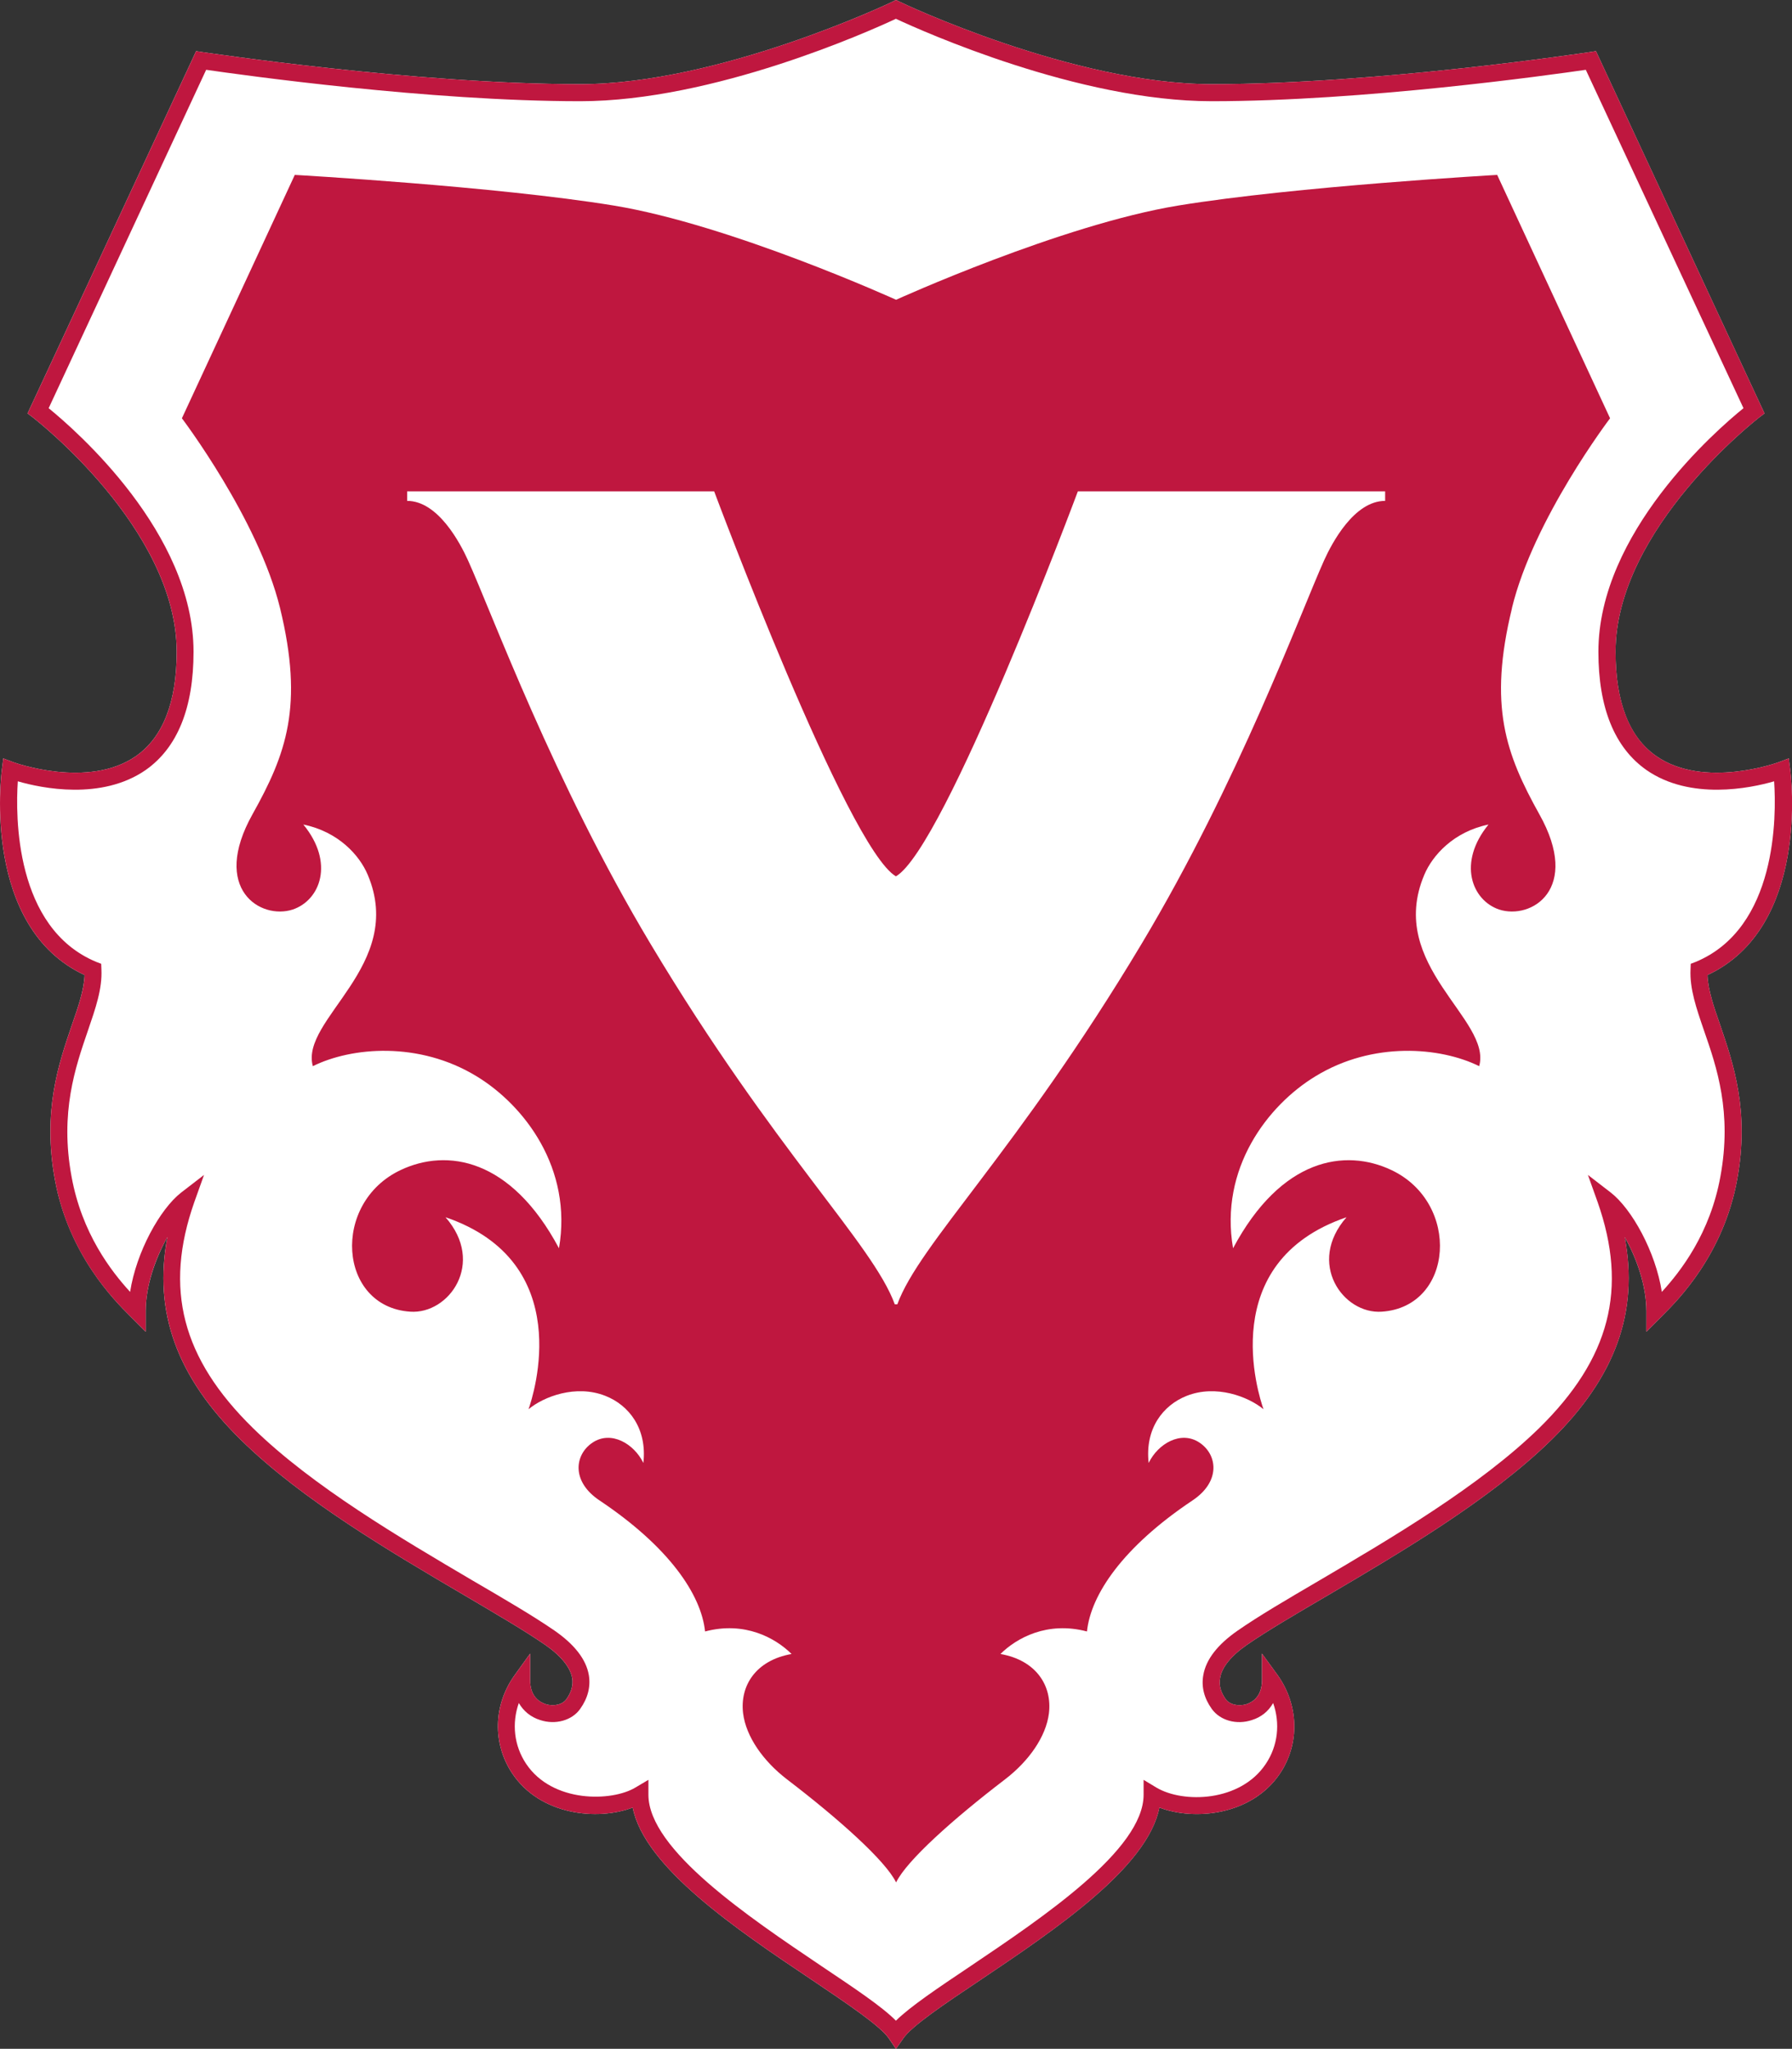
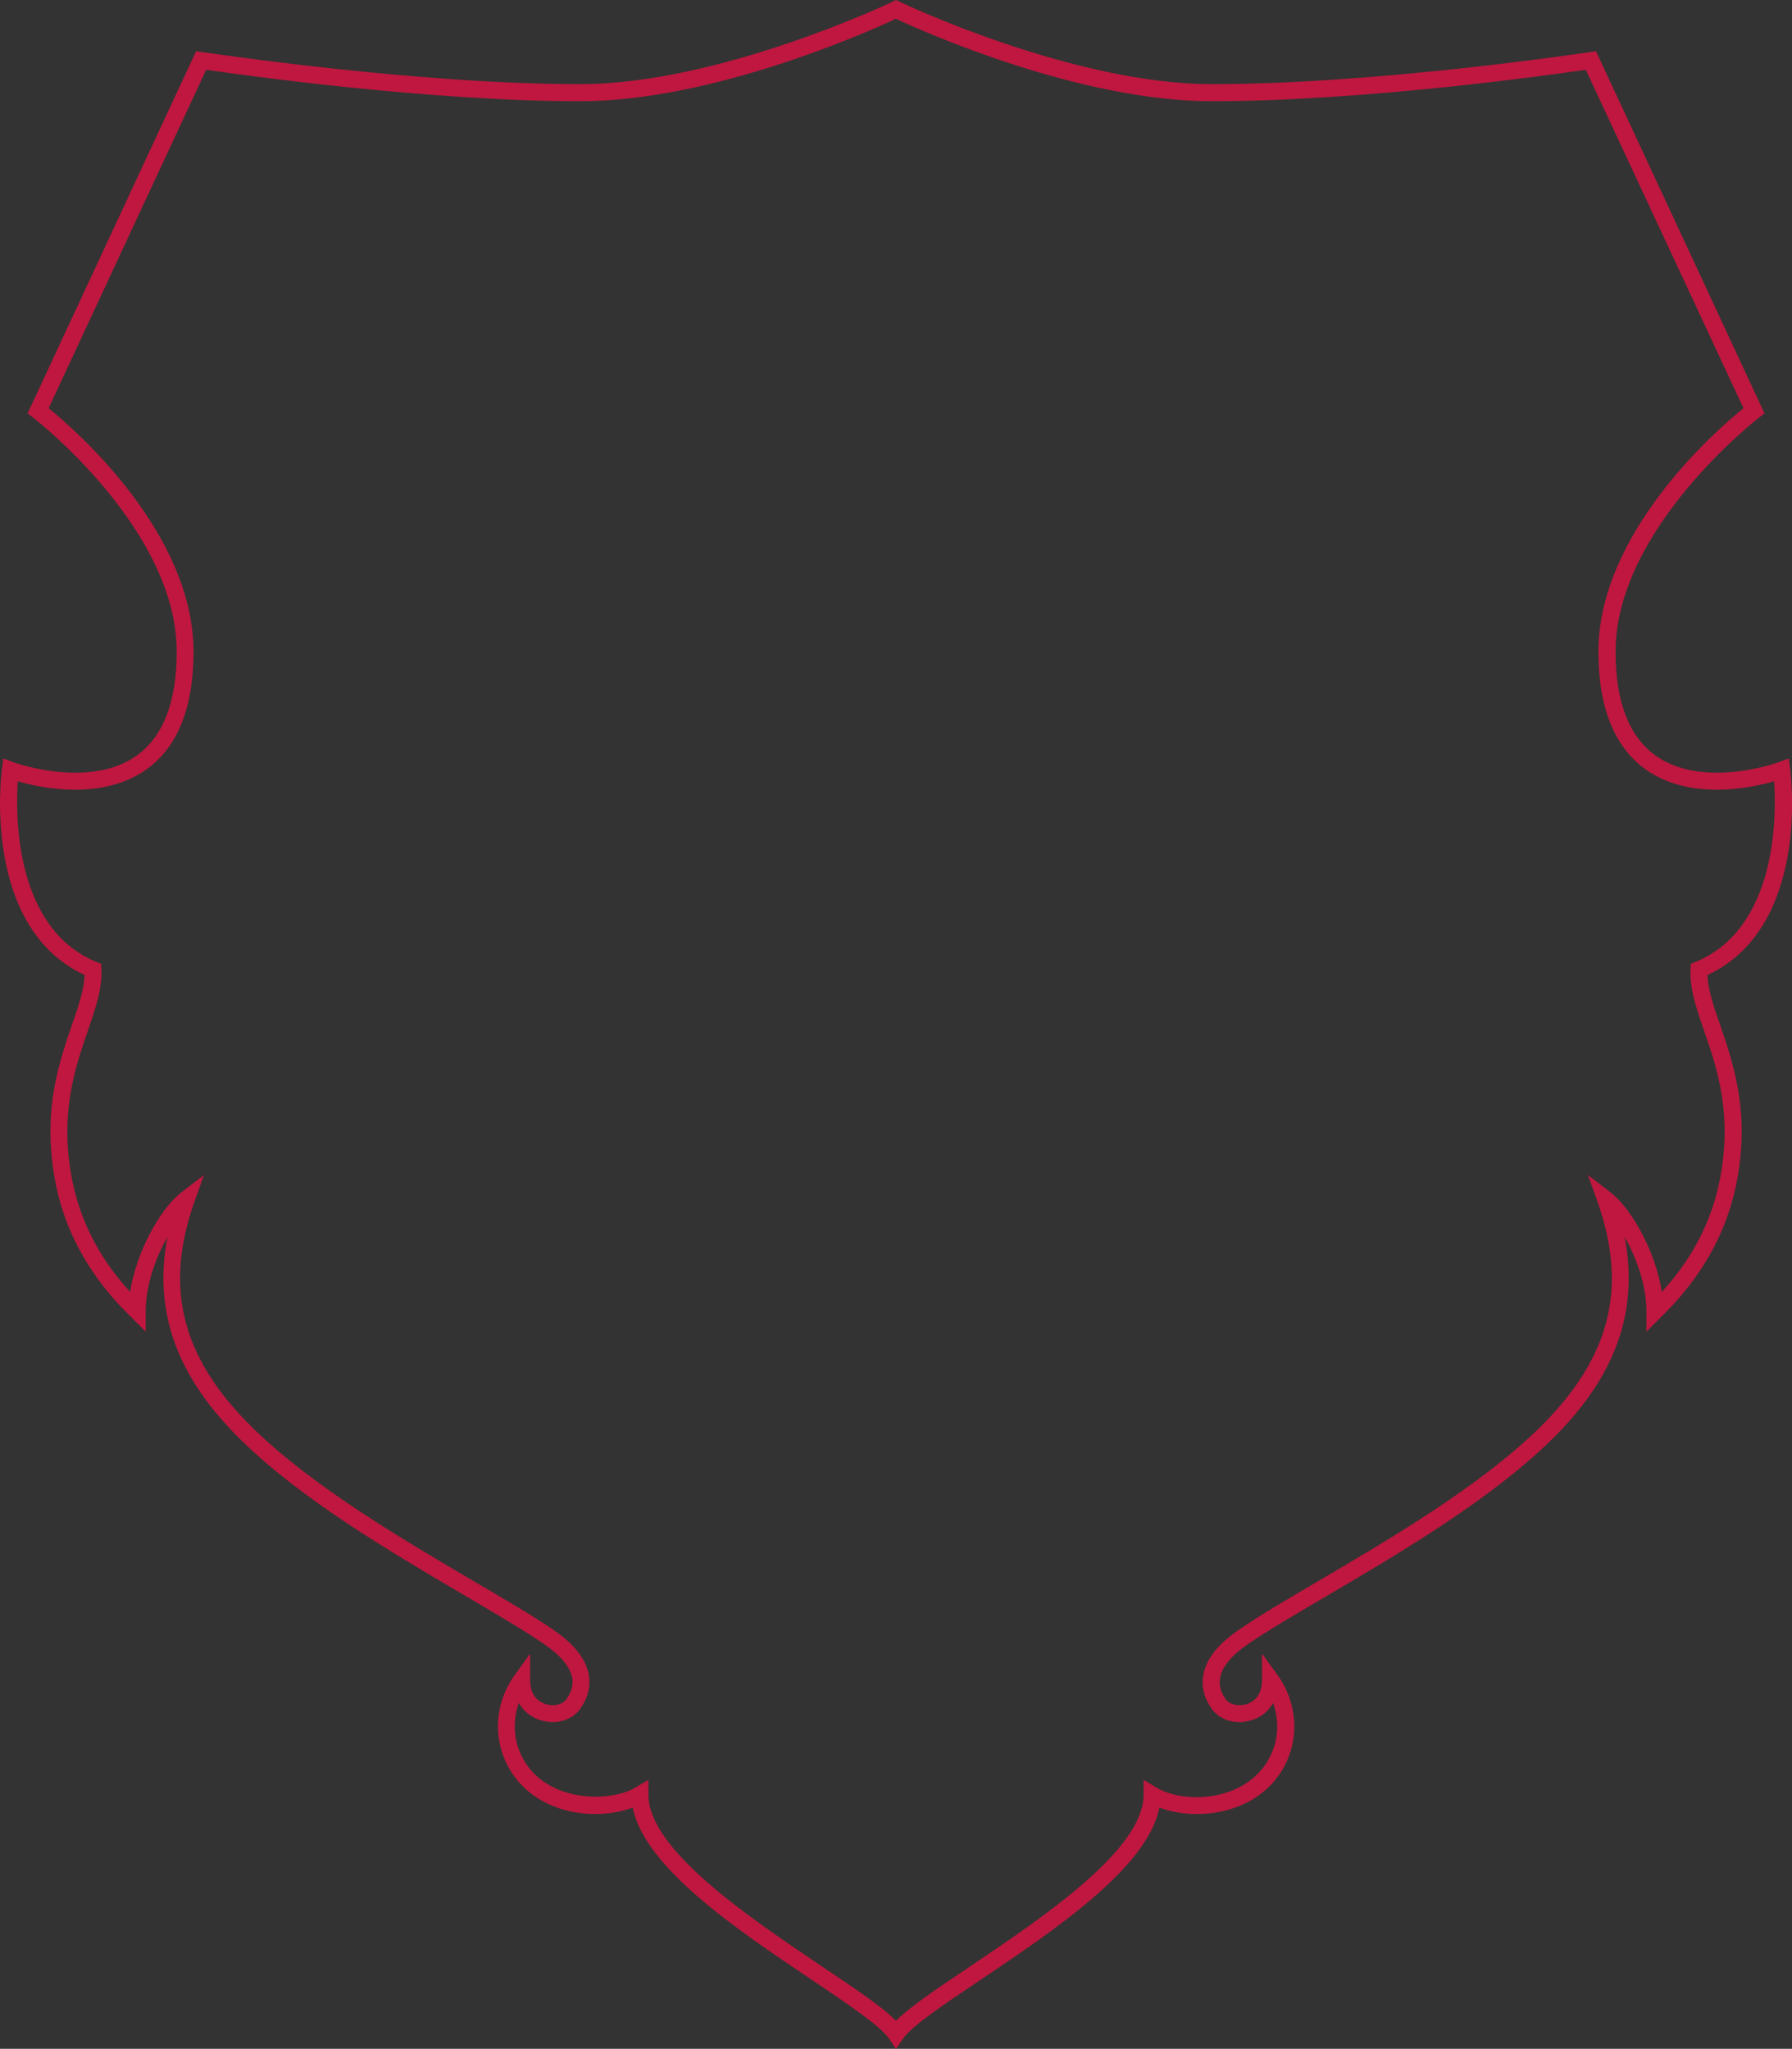
<svg xmlns="http://www.w3.org/2000/svg" xmlns:ns1="http://www.inkscape.org/namespaces/inkscape" xmlns:ns2="http://sodipodi.sourceforge.net/DTD/sodipodi-0.dtd" width="69.414mm" height="79.375mm" viewBox="0 0 69.414 79.375" version="1.1" id="svg178805" ns1:version="0.92.4 (5da689c313, 2019-01-14)" ns2:docname="FC Vaduz logo.svg">
  <rect x="0" y="0" width="69.414" height="79.375" fill="#333333" stroke="none" />
  <defs id="defs178799" />
  <ns2:namedview id="base" pagecolor="#ffffff" bordercolor="#666666" borderopacity="1.0" ns1:pageopacity="0.0" ns1:pageshadow="2" ns1:zoom="0.35" ns1:cx="166.89131" ns1:cy="87.143156" ns1:document-units="mm" ns1:current-layer="layer1" showgrid="false" ns1:window-width="1366" ns1:window-height="705" ns1:window-x="-8" ns1:window-y="-8" ns1:window-maximized="1" />
  <g ns1:label="Layer 1" ns1:groupmode="layer" id="layer1" transform="translate(-48.448,-92.515)">
-     <path style="clip-rule:nonzero;fill:#ffffff;fill-opacity:1;fill-rule:nonzero;stroke:none;stroke-width:1.923" d="m 83.151,171.89 -0.27,-0.398 c -0.323,-0.481 -1.608,-1.345 -2.968,-2.261 -2.915,-1.953 -6.499,-4.365 -6.957,-6.687 -1.367,0.518 -3.584,0.3 -4.666,-1.322 -0.774,-1.165 -0.736,-2.66 0.098,-3.817 l 0.594,-0.826 v 1.022 c 0,0.646 0.368,0.856 0.594,0.932 0.316,0.105 0.661,0.022 0.811,-0.188 0.195,-0.278 0.27,-0.541 0.225,-0.819 -0.075,-0.421 -0.443,-0.872 -1.067,-1.3 -0.796,-0.548 -1.878,-1.18 -3.125,-1.916 -2.795,-1.645 -6.273,-3.681 -8.633,-6.003 -2.479,-2.427 -3.411,-4.959 -2.855,-7.866 -0.458,0.819 -0.841,1.886 -0.841,2.87 v 0.796 l -0.624,-0.624 c -0.586,-0.586 -2.359,-2.359 -2.893,-5.267 -0.488,-2.652 0.15,-4.5 0.654,-5.98 0.255,-0.729 0.473,-1.367 0.496,-1.946 -3.967,-1.848 -3.238,-7.731 -3.201,-7.986 l 0.052,-0.406 0.383,0.143 c 0.03,0.016 2.915,1.052 4.756,-0.233 1.044,-0.729 1.578,-2.089 1.578,-4.042 0,-4.778 -5.515,-9.031 -5.567,-9.076 l -0.21,-0.158 6.529,-14.035 0.248,0.038 c 0.083,0.005 8.174,1.24 14.636,1.24 5.379,0 12.021,-3.156 12.089,-3.193 l 0.135,-0.068 0.143,0.068 c 0.068,0.038 6.709,3.193 12.089,3.193 6.461,0 14.56,-1.232 14.636,-1.24 l 0.248,-0.038 6.529,14.035 -0.21,0.158 c -0.052,0.044 -5.56,4.305 -5.56,9.076 0,1.953 0.526,3.313 1.578,4.042 1.841,1.285 4.718,0.248 4.748,0.233 l 0.383,-0.143 0.052,0.406 c 0.038,0.256 0.766,6.138 -3.201,7.986 0.022,0.579 0.24,1.217 0.496,1.946 0.503,1.48 1.142,3.321 0.654,5.98 -0.533,2.915 -2.307,4.681 -2.893,5.267 l -0.623,0.624 v -0.796 c 0,-0.984 -0.376,-2.051 -0.841,-2.87 0.556,2.908 -0.368,5.439 -2.847,7.866 -2.367,2.314 -5.838,4.358 -8.633,6.003 -1.255,0.736 -2.337,1.367 -3.133,1.916 -0.624,0.428 -0.992,0.879 -1.059,1.3 -0.052,0.278 0.022,0.541 0.218,0.819 0.15,0.21 0.503,0.293 0.819,0.188 0.218,-0.075 0.586,-0.286 0.586,-0.932 v -1.022 l 0.601,0.826 c 0.826,1.157 0.872,2.66 0.098,3.817 -1.089,1.623 -3.306,1.841 -4.673,1.322 -0.458,2.329 -4.042,4.733 -6.957,6.694 -1.36,0.909 -2.645,1.773 -2.968,2.254 l -0.278,0.398" id="path168207" ns1:connector-curvature="0" />
    <path style="clip-rule:nonzero;fill:#bf173f;fill-opacity:1;fill-rule:nonzero;stroke:none;stroke-width:1.923" d="m 73.565,161.469 v 0.578 c 0,2.126 3.877,4.733 6.709,6.642 1.277,0.857 2.337,1.563 2.878,2.111 0.556,-0.548 1.608,-1.255 2.885,-2.111 2.832,-1.908 6.709,-4.515 6.709,-6.642 v -0.578 l 0.496,0.3 c 1.037,0.616 3.253,0.563 4.237,-0.917 0.473,-0.706 0.563,-1.57 0.285,-2.359 -0.18,0.316 -0.458,0.548 -0.826,0.661 -0.594,0.195 -1.225,0.016 -1.548,-0.428 -0.301,-0.421 -0.413,-0.864 -0.331,-1.315 0.105,-0.609 0.556,-1.187 1.337,-1.728 0.811,-0.564 1.901,-1.202 3.171,-1.946 2.757,-1.623 6.198,-3.644 8.505,-5.898 2.742,-2.697 3.441,-5.394 2.261,-8.753 l -0.376,-1.052 0.887,0.684 c 0.819,0.639 1.736,2.299 1.976,3.847 0.736,-0.804 1.871,-2.269 2.269,-4.47 0.458,-2.487 -0.143,-4.237 -0.631,-5.642 -0.301,-0.879 -0.563,-1.63 -0.526,-2.389 l 0.008,-0.21 0.195,-0.075 c 3.156,-1.315 3.125,-5.657 3.035,-6.995 -0.924,0.27 -3.246,0.744 -4.944,-0.436 -1.232,-0.864 -1.863,-2.404 -1.863,-4.583 h 0.661 -0.661 c 0,-4.605 4.56,-8.58 5.62,-9.436 l -6.108,-13.11 c -1.405,0.203 -8.618,1.217 -14.493,1.217 -5.154,0 -11.202,-2.712 -12.231,-3.193 -1.022,0.481 -7.07,3.193 -12.224,3.193 -5.875,0 -13.08,-1.014 -14.493,-1.217 l -6.101,13.11 c 1.052,0.856 5.612,4.831 5.612,9.436 0,2.179 -0.624,3.719 -1.856,4.583 -1.705,1.18 -4.027,0.706 -4.951,0.436 -0.09,1.337 -0.12,5.68 3.035,6.995 l 0.195,0.075 0.008,0.21 c 0.038,0.759 -0.225,1.51 -0.526,2.389 -0.481,1.405 -1.089,3.156 -0.631,5.642 0.398,2.201 1.533,3.666 2.269,4.47 0.24,-1.548 1.157,-3.208 1.976,-3.847 l 0.887,-0.684 -0.376,1.052 c -1.18,3.358 -0.481,6.056 2.269,8.753 2.307,2.261 5.74,4.275 8.505,5.905 1.262,0.736 2.352,1.375 3.171,1.938 0.781,0.541 1.232,1.119 1.337,1.728 0.075,0.451 -0.038,0.894 -0.338,1.315 -0.316,0.443 -0.954,0.624 -1.548,0.428 -0.361,-0.113 -0.646,-0.346 -0.826,-0.661 -0.278,0.789 -0.188,1.653 0.285,2.359 1.022,1.525 3.321,1.465 4.23,0.917 z m 9.587,10.421 -0.27,-0.398 c -0.323,-0.481 -1.608,-1.345 -2.968,-2.261 -2.915,-1.953 -6.499,-4.365 -6.957,-6.687 -1.367,0.518 -3.584,0.3 -4.666,-1.322 -0.774,-1.165 -0.736,-2.66 0.098,-3.817 l 0.594,-0.826 v 1.022 c 0,0.646 0.368,0.856 0.594,0.932 0.316,0.105 0.661,0.022 0.811,-0.188 0.195,-0.278 0.27,-0.541 0.225,-0.819 -0.075,-0.421 -0.443,-0.872 -1.067,-1.3 -0.796,-0.548 -1.878,-1.18 -3.125,-1.916 -2.795,-1.645 -6.273,-3.681 -8.633,-6.003 -2.479,-2.427 -3.411,-4.959 -2.855,-7.866 -0.466,0.819 -0.841,1.886 -0.841,2.87 v 0.796 l -0.624,-0.624 c -0.586,-0.586 -2.367,-2.359 -2.893,-5.267 -0.488,-2.652 0.15,-4.5 0.654,-5.98 0.255,-0.729 0.473,-1.367 0.496,-1.946 -3.967,-1.848 -3.238,-7.731 -3.201,-7.986 l 0.052,-0.406 0.383,0.143 c 0.03,0.016 2.915,1.052 4.756,-0.233 1.044,-0.729 1.578,-2.089 1.578,-4.042 0,-4.778 -5.515,-9.031 -5.567,-9.076 l -0.21,-0.158 6.529,-14.035 0.248,0.038 c 0.083,0.005 8.174,1.24 14.636,1.24 5.379,0 12.021,-3.156 12.089,-3.193 l 0.135,-0.068 0.143,0.068 c 0.068,0.038 6.709,3.193 12.089,3.193 6.461,0 14.56,-1.232 14.636,-1.24 l 0.248,-0.038 6.529,14.035 -0.21,0.158 c -0.052,0.044 -5.56,4.305 -5.56,9.076 0,1.953 0.533,3.313 1.578,4.042 1.841,1.285 4.718,0.248 4.748,0.233 l 0.383,-0.143 0.052,0.406 c 0.038,0.256 0.766,6.138 -3.201,7.986 0.022,0.579 0.24,1.217 0.496,1.946 0.503,1.48 1.142,3.321 0.654,5.98 -0.533,2.915 -2.307,4.681 -2.893,5.267 l -0.623,0.624 v -0.796 c 0,-0.984 -0.376,-2.051 -0.841,-2.87 0.556,2.908 -0.368,5.439 -2.847,7.866 -2.367,2.314 -5.838,4.358 -8.633,6.003 -1.255,0.736 -2.337,1.367 -3.133,1.916 -0.624,0.428 -0.992,0.879 -1.059,1.3 -0.052,0.278 0.022,0.541 0.218,0.819 0.15,0.21 0.503,0.293 0.819,0.188 0.218,-0.075 0.586,-0.286 0.586,-0.932 v -1.022 l 0.601,0.826 c 0.826,1.157 0.872,2.66 0.098,3.817 -1.089,1.623 -3.306,1.841 -4.673,1.322 -0.458,2.329 -4.042,4.733 -6.957,6.694 -1.36,0.909 -2.645,1.773 -2.968,2.254 l -0.278,0.398" id="path168209" ns1:connector-curvature="0" />
-     <path ns1:connector-curvature="0" id="path168213" d="m 107.013,116.075 c 0.834,-3.449 3.802,-7.355 3.802,-7.355 l -4.373,-9.429 c 0,0 -7.814,0.443 -12.352,1.187 -4.538,0.744 -10.932,3.651 -10.932,3.651 0,0 -6.401,-2.908 -10.939,-3.651 -4.538,-0.744 -12.352,-1.187 -12.352,-1.187 l -4.373,9.429 c 0,0 2.96,3.907 3.802,7.355 0.924,3.794 0.24,5.65 -1.067,7.986 -1.623,2.9 0.316,4.102 1.563,3.689 1.059,-0.36 1.623,-1.811 0.406,-3.291 1.36,0.278 2.179,1.195 2.494,1.946 1.488,3.516 -2.63,5.597 -2.126,7.415 1.503,-0.744 4.11,-0.969 6.341,0.391 1.856,1.127 3.727,3.576 3.193,6.664 -1.871,-3.509 -4.35,-3.869 -6.123,-3.035 -2.712,1.27 -2.434,5.304 0.361,5.492 1.503,0.105 2.923,-1.886 1.367,-3.659 5.079,1.735 3.411,6.882 3.216,7.438 0.586,-0.488 1.833,-0.969 2.975,-0.518 0.917,0.36 1.623,1.27 1.473,2.6 -0.361,-0.744 -1.247,-1.27 -1.968,-0.789 -0.699,0.466 -0.834,1.51 0.278,2.246 2.682,1.796 3.929,3.636 4.08,5.071 1.533,-0.406 2.72,0.248 3.351,0.872 -1.397,0.248 -2.006,1.24 -1.878,2.299 0.113,0.902 0.774,1.848 1.705,2.562 2.014,1.54 3.809,3.148 4.222,3.989 0.406,-0.841 2.201,-2.449 4.215,-3.989 0.932,-0.714 1.593,-1.66 1.705,-2.562 0.128,-1.059 -0.481,-2.051 -1.878,-2.299 0.631,-0.624 1.818,-1.277 3.351,-0.872 0.15,-1.435 1.397,-3.276 4.08,-5.071 1.112,-0.736 0.977,-1.781 0.278,-2.246 -0.721,-0.481 -1.608,0.044 -1.968,0.789 -0.15,-1.33 0.556,-2.239 1.473,-2.6 1.142,-0.451 2.389,0.033 2.975,0.518 -0.195,-0.556 -1.863,-5.702 3.216,-7.438 -1.555,1.773 -0.135,3.764 1.367,3.659 2.795,-0.188 3.073,-4.222 0.361,-5.492 -1.773,-0.834 -4.252,-0.473 -6.123,3.035 -0.533,-3.088 1.337,-5.537 3.193,-6.664 2.224,-1.36 4.838,-1.134 6.341,-0.391 0.503,-1.818 -3.614,-3.899 -2.126,-7.415 0.316,-0.751 1.135,-1.668 2.487,-1.946 -1.21,1.48 -0.646,2.93 0.406,3.291 1.255,0.413 3.193,-0.789 1.563,-3.689 -1.3,-2.337 -1.983,-4.192 -1.059,-7.986" style="fill:#bf173f;fill-opacity:1;fill-rule:nonzero;stroke:none;stroke-width:1.923" />
-     <path ns1:connector-curvature="0" id="path168215" d="m 90.199,111.552 c 0,0 -5.146,13.809 -7.047,14.914 -1.886,-1.104 -7.04,-14.914 -7.04,-14.914 h -11.893 v 0.368 c 1.195,0 2.051,1.63 2.352,2.292 0.939,2.074 3.313,8.58 7.07,14.861 4.838,8.084 8.61,11.623 9.467,13.974 h 0.098 c 0.856,-2.352 4.628,-5.89 9.467,-13.974 3.757,-6.281 6.138,-12.787 7.07,-14.861 0.301,-0.661 1.157,-2.292 2.359,-2.292 v -0.368 H 90.199" style="fill:#ffffff;fill-opacity:1;fill-rule:nonzero;stroke:none;stroke-width:1.923" />
  </g>
</svg>